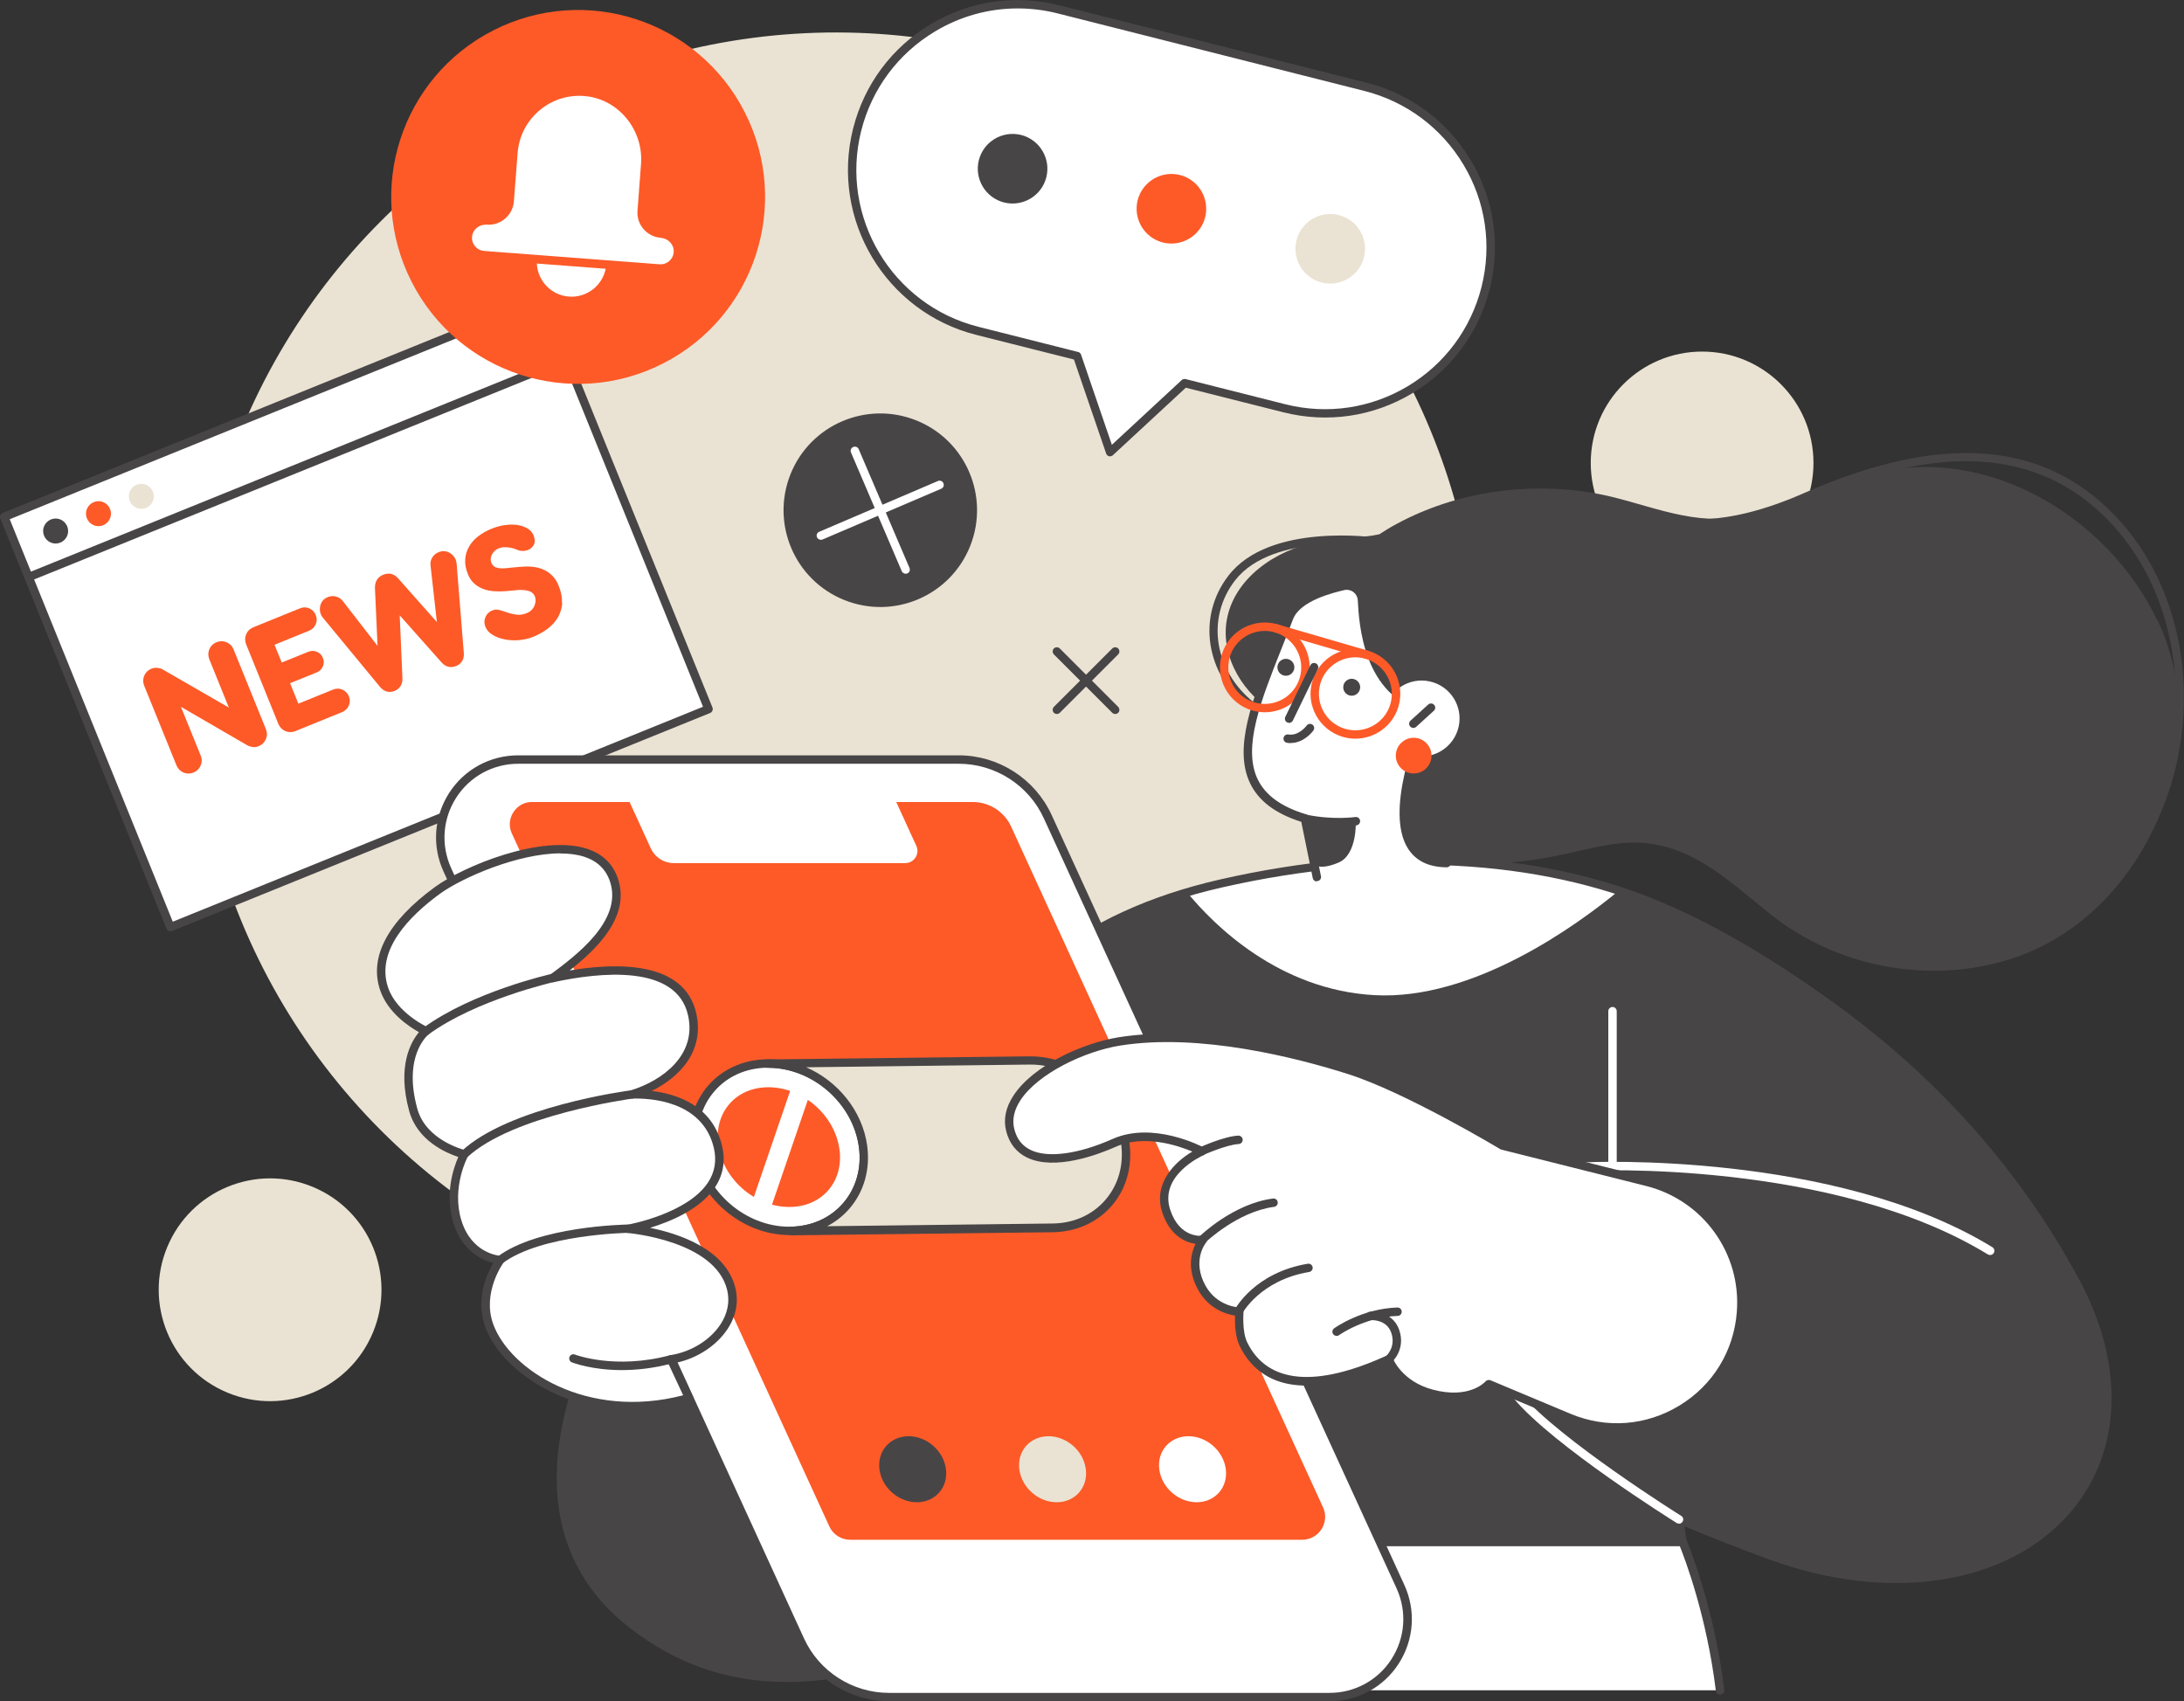
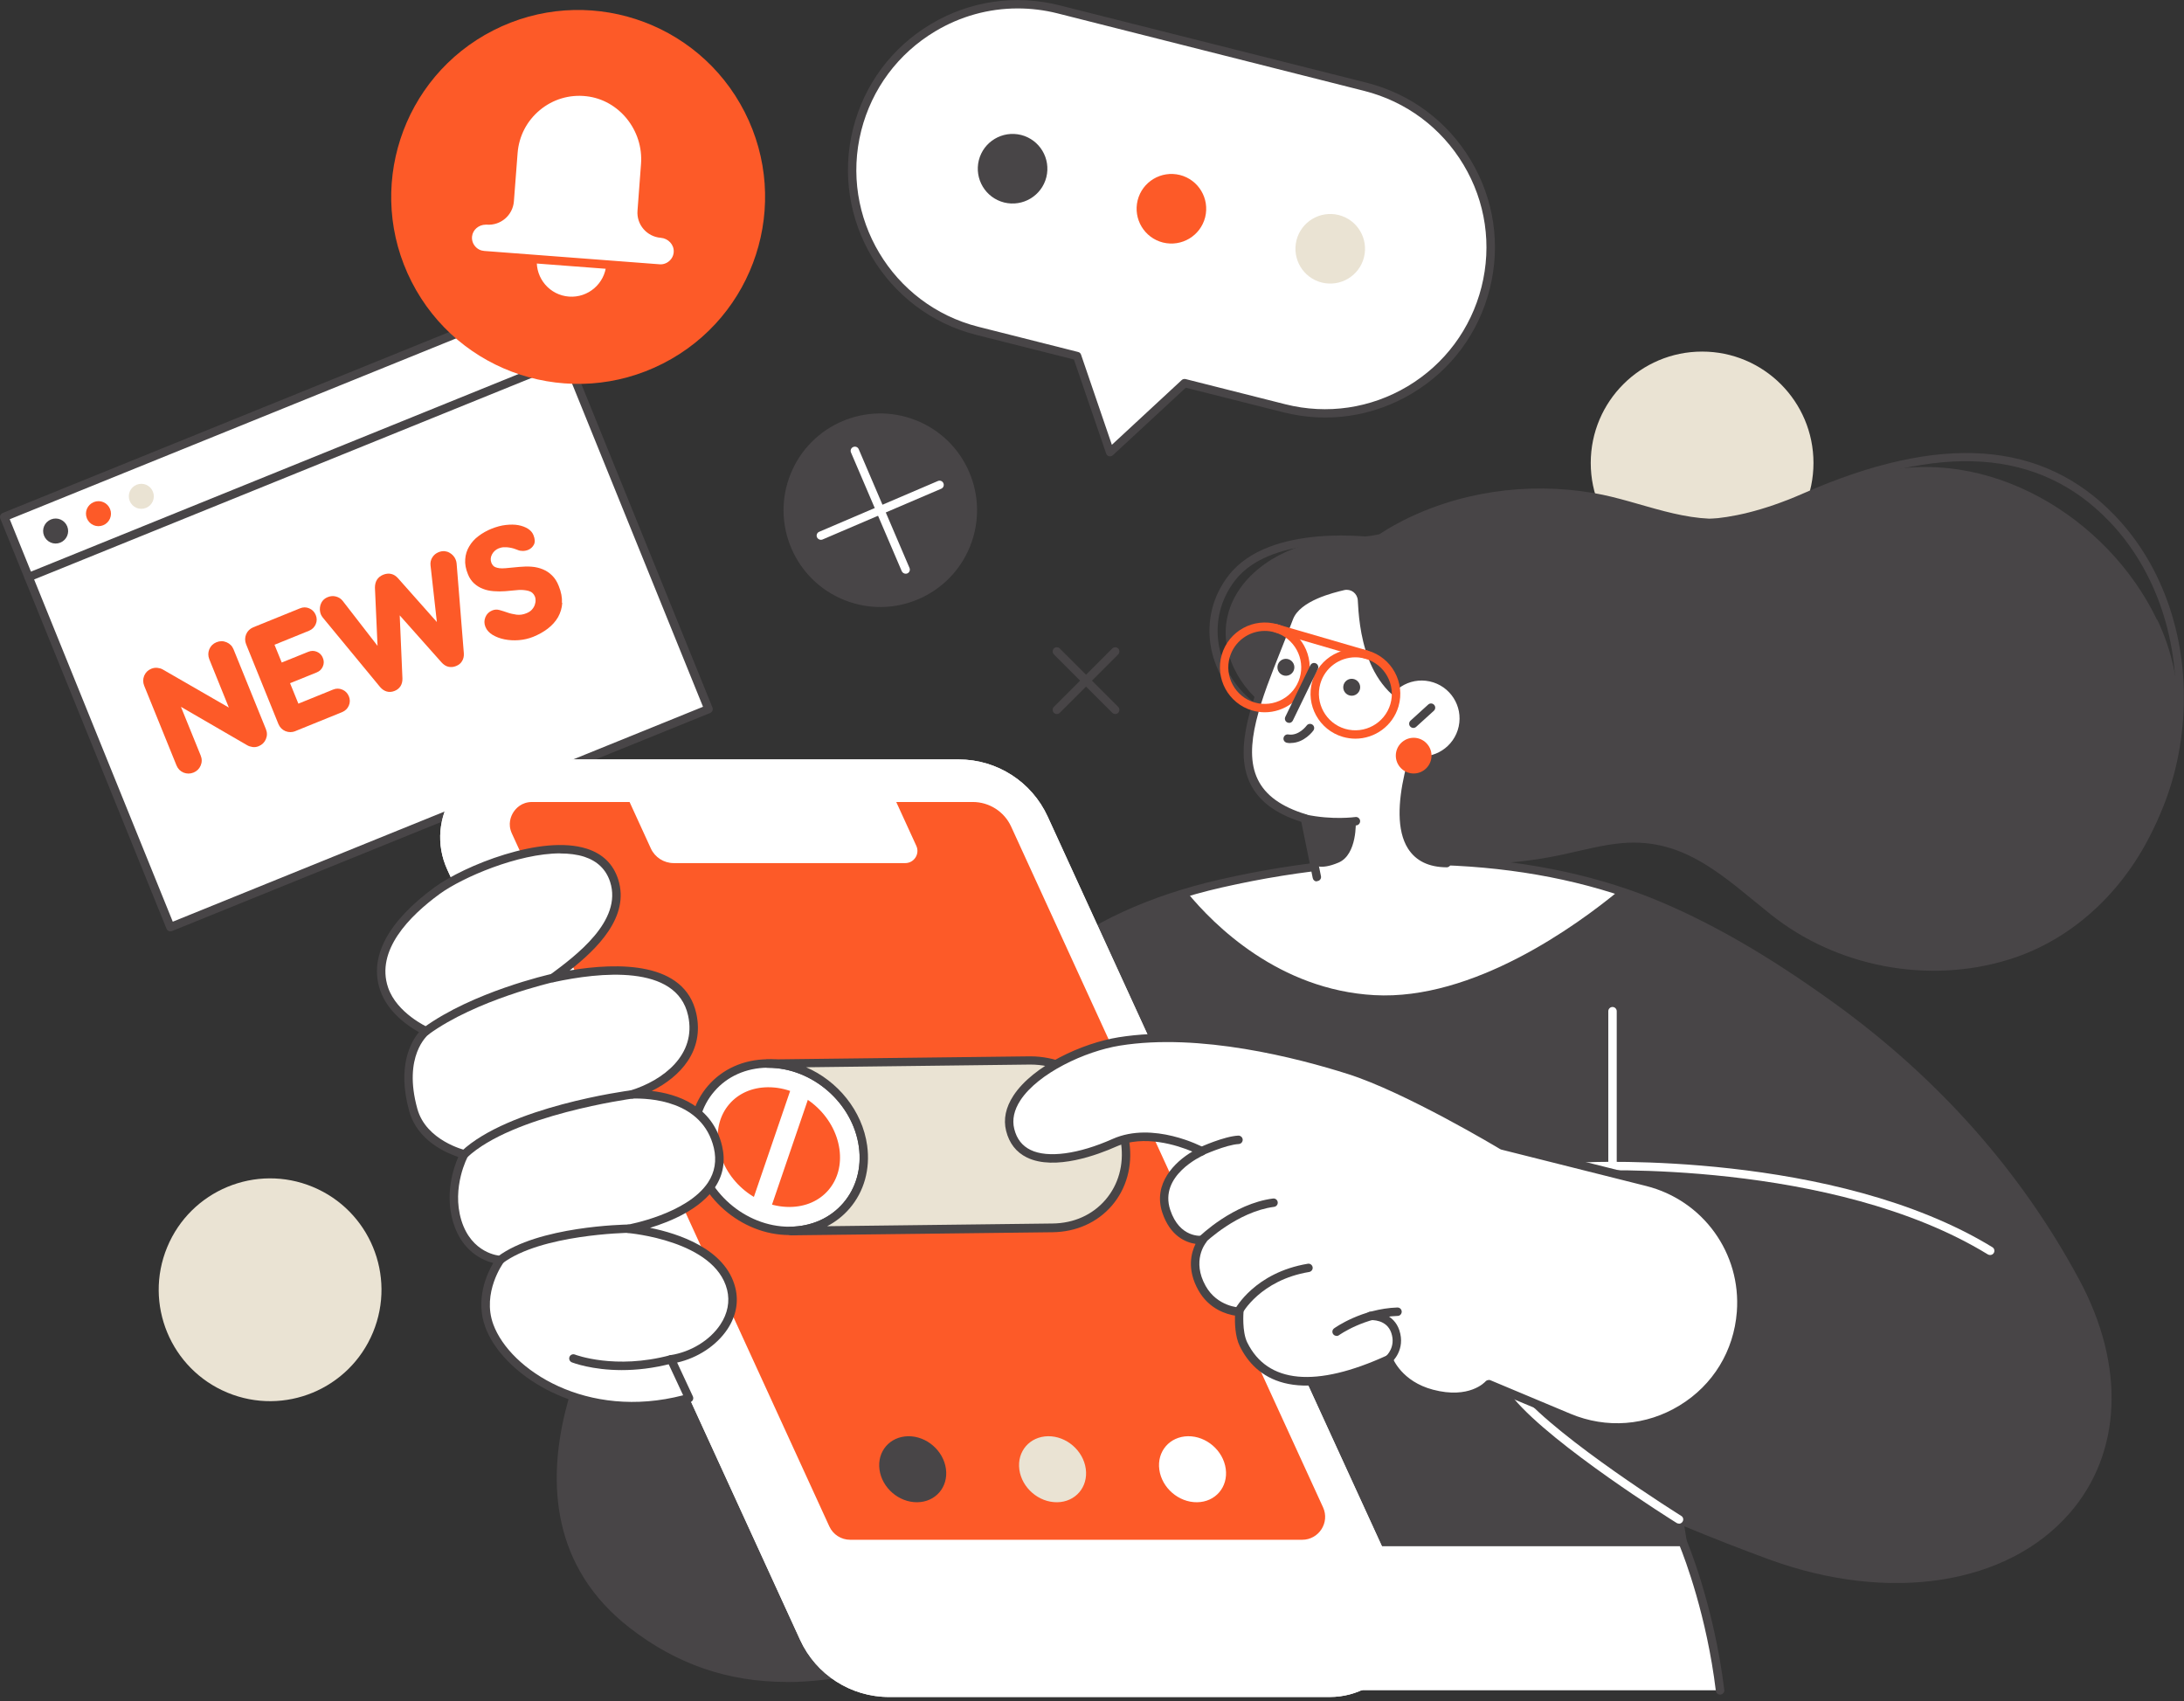
<svg xmlns="http://www.w3.org/2000/svg" id="a" viewBox="0 0 217.68 169.55">
  <rect x="0" y="0" width="217.68" height="169.55" fill="#333333" stroke="none" />
  <defs>
    <style>.b{fill:#eae3d3;}.c{fill:#fff;}.d{fill:#fd5a28;}.e{fill:#484547;}</style>
  </defs>
-   <circle class="b" cx="83.32" cy="67.35" r="64.11" transform="translate(-23.22 78.64) rotate(-45)" />
  <path class="c" d="M112.46,153.65h55.25s2.69,6.21,3.74,14.81h-59.51l.52-14.81Z" />
  <path class="e" d="M111.94,168.88c-.25,0-.43-.2-.42-.43l.52-14.81c0-.23,.19-.4,.42-.4h55.25c.17,0,.32,.1,.38,.25,.03,.06,2.72,6.37,3.77,14.93,.03,.23-.14,.44-.37,.47-.22,.03-.44-.14-.47-.37-.91-7.47-3.1-13.2-3.6-14.44h-54.57l-.5,14.41c0,.23-.19,.4-.42,.4Z" />
  <path class="e" d="M206.87,127.75c-5.91-11.01-14.32-20.25-24.44-27.54-5.29-3.81-10.87-7.29-16.88-9.87-13.55-5.8-29.69-5.52-43.86-2.29-6.21,1.41-12.32,3.86-17.28,7.93-4.77,3.92-8.66,8.75-12,13.91-4.4,6.8-7.84,14.15-11.31,21.46-.16,.33-.31,.66-.45,.99l-18.65-3.74s-14.47,21.25,.98,33.28c11.21,8.73,26.21,7.09,49.46-8.24h55.25l-.37-2.22c2.97,1.24,6.02,2.45,9.13,3.58,23.41,8.56,41.09-7.37,30.4-27.26Z" />
  <path class="c" d="M136.98,99.18c9.85,.55,20.15-6.93,24.37-10.41-12.6-4.13-26.92-3.61-39.65-.71-1.13,.26-2.26,.55-3.38,.88,2.69,3.28,9.15,9.71,18.66,10.24Z" />
  <path class="e" d="M78.4,167.63c-5.9,0-11.04-1.81-15.66-5.41-15.58-12.13-1.22-33.63-1.07-33.85,.09-.14,.26-.21,.43-.18l18.32,3.68c.1-.23,.21-.46,.32-.69l.31-.66c3.31-6.99,6.74-14.22,11.02-20.84,3.79-5.85,7.74-10.43,12.09-14.01,4.52-3.71,10.39-6.41,17.45-8.02,16.29-3.71,31.96-2.89,44.12,2.32,5.37,2.3,10.76,5.45,16.96,9.91,10.49,7.55,18.75,16.87,24.56,27.68,4.6,8.56,4.24,17.24-.95,23.23-6.23,7.19-18,9-29.97,4.63-2.73-1-5.57-2.11-8.45-3.3l.24,1.47c.02,.12-.01,.25-.09,.34-.08,.09-.2,.15-.32,.15h-55.13c-13.81,9.09-24.92,13.56-34.18,13.56Zm-16.19-38.56c-1.48,2.32-13.06,21.5,1.04,32.48,11.55,9,26.65,6.45,48.97-8.26,.07-.05,.15-.07,.23-.07h54.76l-.29-1.73c-.02-.15,.03-.3,.15-.4,.12-.09,.28-.12,.42-.06,3.11,1.3,6.17,2.5,9.11,3.58,11.64,4.26,23.04,2.54,29.05-4.39,5.03-5.8,5.33-13.92,.84-22.28-5.75-10.7-13.93-19.92-24.31-27.4-6.14-4.42-11.48-7.55-16.8-9.82-11.99-5.13-27.48-5.94-43.6-2.27-6.93,1.58-12.69,4.22-17.1,7.85-4.28,3.52-8.18,8.04-11.92,13.82-4.25,6.57-7.67,13.78-10.97,20.74l-.31,.66c-.16,.33-.3,.66-.45,.98-.08,.18-.27,.28-.47,.24l-18.37-3.69Z" />
  <path class="c" d="M160.72,116.63c-.23,0-.42-.19-.42-.42v-15.43c0-.23,.19-.42,.42-.42s.42,.19,.42,.42v15.43c0,.23-.19,.42-.42,.42Z" />
  <path class="c" d="M167.34,151.85c-.08,0-.15-.02-.22-.06-.5-.31-12.26-7.68-16.22-12.38-.15-.18-.13-.44,.05-.59,.18-.15,.44-.13,.59,.05,3.88,4.6,15.91,12.14,16.03,12.21,.2,.12,.26,.38,.13,.58-.08,.13-.22,.2-.36,.2Z" />
  <path class="c" d="M198.35,125.08c-.07,0-.15-.02-.22-.06-15.5-9.49-39.79-8.35-40.03-8.34-.23,.01-.43-.17-.44-.4-.01-.23,.17-.43,.4-.44,.24-.01,24.79-1.16,40.52,8.46,.2,.12,.26,.38,.14,.58-.08,.13-.22,.2-.36,.2Z" />
  <path class="b" d="M180.75,46.14c0-6.13-4.97-11.1-11.1-11.1s-11.1,4.97-11.1,11.1,4.97,11.1,11.1,11.1,11.1-4.97,11.1-11.1Z" />
  <path class="e" d="M214.99,61.77c-4.93-10.26-16.89-17.5-28.29-14.57-4.61,1.18-8.87,3.56-13.59,4.34-4.96,.82-9.49-1.58-14.26-2.4-6.64-1.14-13.67-.14-19.62,3.06-.6,.32-1.19,.68-1.76,1.05-.48,.1-.97,.18-1.48,.23-1.58,.16-3.17,.24-4.73,.54-4.15,.79-8.27,3.63-8.99,7.79-.64,3.73,1.73,7.53,5.04,9.36,1.73,.96,3.65,1.45,5.62,1.6,.09,.46,.2,.91,.35,1.35,1.12,3.42,3.18,6.91,5.61,9.48,1.29,1.36,3.05,2.14,4.55,2.38,1.95,.31,4.28,.14,6.24,.03,2.04-.12,4.07-.41,6.07-.84,1.96-.42,3.91-.96,5.91-1.14,6.3-.56,10.22,3.43,14.81,7.09,6.56,5.25,15.69,7,23.73,4.52,13.49-4.15,20.91-21.19,14.81-33.89Z" />
  <g>
    <g>
      <g>
        <g>
          <rect class="c" x="6.59" y="39.04" width="57.86" height="44.11" transform="translate(-20.35 17.81) rotate(-22.06)" />
          <path class="e" d="M16.99,92.83c-.17,0-.32-.1-.39-.26L.03,51.68c-.04-.1-.04-.22,0-.32,.04-.1,.13-.18,.23-.23L53.89,29.4c.1-.04,.22-.04,.32,0,.1,.04,.18,.13,.23,.23l16.57,40.88c.09,.21-.02,.46-.23,.55l-53.63,21.73c-.05,.02-.1,.03-.16,.03ZM.97,51.75l16.25,40.11,52.85-21.42L53.82,30.34,.97,51.75Z" />
        </g>
        <path class="e" d="M2.85,57.94c-.17,0-.32-.1-.39-.26-.09-.21,.02-.46,.23-.55l53.63-21.73c.21-.09,.46,.02,.55,.23,.09,.21-.02,.46-.23,.55L3.01,57.91c-.05,.02-.11,.03-.16,.03Z" />
      </g>
      <g>
        <path class="e" d="M6.7,52.46c.26,.64-.05,1.36-.69,1.62-.64,.26-1.36-.05-1.62-.69-.26-.64,.05-1.36,.69-1.62,.64-.26,1.36,.05,1.62,.69Z" />
        <path class="b" d="M15.24,49c.26,.64-.05,1.36-.69,1.62s-1.36-.05-1.62-.69c-.26-.64,.05-1.36,.69-1.62,.64-.26,1.36,.05,1.62,.69Z" />
        <path class="d" d="M10.97,50.73c.26,.64-.05,1.36-.69,1.62s-1.36-.05-1.62-.69,.05-1.36,.69-1.62c.64-.26,1.36,.05,1.62,.69Z" />
      </g>
    </g>
    <g>
      <path class="d" d="M18.04,70.46l1.96,4.83c.14,.34,.14,.68,0,1.01-.14,.33-.38,.56-.72,.7-.33,.13-.66,.13-.99,0-.33-.14-.56-.38-.7-.72l-3.22-7.94c-.13-.33-.13-.66,0-.99,.14-.33,.37-.56,.71-.7,.2-.08,.4-.11,.6-.09,.2,.02,.37,.07,.52,.15l6.61,3.81-1.95-4.82c-.13-.33-.13-.66,0-.99,.14-.33,.37-.56,.71-.7,.34-.14,.68-.14,1.01,0,.33,.14,.56,.37,.7,.71l3.22,7.94c.14,.34,.14,.68,0,1.01-.14,.33-.38,.56-.72,.7-.21,.09-.42,.11-.62,.08-.2-.03-.38-.09-.53-.18l-6.57-3.81Z" />
      <path class="d" d="M29.44,72.87c-.33,.13-.66,.13-.99,0-.33-.14-.56-.38-.7-.71l-3.22-7.95c-.13-.33-.13-.66,0-.99,.14-.33,.38-.56,.71-.7l4.66-1.89c.31-.13,.62-.13,.92,0,.3,.13,.52,.35,.65,.66,.13,.31,.13,.62,0,.92-.13,.3-.35,.52-.66,.65l-3.45,1.4,.72,1.77,2.65-1.07c.29-.12,.58-.12,.86,0,.28,.12,.48,.33,.59,.61,.12,.29,.12,.57,0,.85-.12,.28-.32,.48-.62,.6l-2.65,1.07,.83,2.04,3.45-1.4c.31-.13,.62-.13,.93,0,.3,.13,.52,.35,.65,.66,.13,.31,.13,.62,0,.93-.13,.3-.35,.52-.66,.65l-4.66,1.89Z" />
      <path class="d" d="M43.54,61.97l-.63-5.63c-.03-.29,.03-.55,.18-.79,.15-.24,.36-.41,.63-.52,.2-.08,.4-.11,.58-.1,.18,.02,.35,.07,.49,.15,.15,.08,.27,.18,.38,.3,.11,.12,.19,.25,.24,.38,.06,.14,.09,.27,.1,.39l.72,8.95c.02,.29-.03,.55-.17,.78-.13,.23-.33,.39-.6,.5-.27,.11-.53,.13-.78,.07-.25-.06-.47-.21-.67-.43l-4.17-4.69,.27,6.27c.01,.3-.05,.55-.18,.77-.14,.22-.34,.39-.6,.49-.27,.11-.53,.13-.78,.06-.25-.07-.47-.22-.66-.44l-5.71-6.92c-.08-.1-.15-.21-.21-.35-.05-.13-.08-.27-.09-.44,0-.16,.01-.32,.06-.48,.05-.16,.13-.31,.25-.45,.12-.14,.28-.25,.48-.33,.27-.11,.54-.13,.81-.06,.27,.07,.5,.21,.68,.44l3.47,4.48-.26-5.79c0-.31,.06-.57,.2-.8,.14-.22,.35-.39,.62-.5,.28-.11,.54-.14,.8-.08,.26,.06,.49,.21,.69,.44l3.85,4.34Z" />
      <path class="d" d="M56.04,60.08c-.03,.52-.18,1-.42,1.43-.25,.43-.59,.81-1.02,1.14-.43,.33-.92,.6-1.46,.82-.45,.18-.93,.29-1.43,.33-.5,.04-.98,.01-1.43-.08-.45-.09-.84-.24-1.19-.45-.34-.21-.58-.47-.71-.8-.13-.32-.13-.64,0-.96,.13-.32,.36-.54,.68-.67,.24-.1,.48-.11,.73-.04,.25,.07,.51,.15,.79,.25,.28,.1,.58,.16,.9,.21,.32,.04,.66,0,1.01-.15,.24-.1,.42-.22,.55-.38,.13-.15,.22-.31,.27-.47,.05-.16,.08-.31,.07-.46,0-.15-.03-.27-.07-.36-.12-.28-.33-.47-.64-.55-.31-.08-.64-.11-.98-.09l-1.32,.12c-.39,.03-.78,.03-1.16,0-.38-.03-.74-.1-1.06-.23-.33-.12-.62-.3-.89-.54-.26-.24-.47-.54-.62-.92-.22-.53-.31-1.04-.27-1.5,.03-.47,.17-.9,.4-1.28,.23-.39,.53-.73,.92-1.02,.38-.29,.82-.54,1.29-.73,.5-.2,.98-.33,1.44-.38,.46-.05,.88-.05,1.25,.02s.69,.19,.96,.36c.26,.17,.44,.38,.54,.63,.16,.4,.17,.71,.04,.96-.13,.24-.32,.41-.56,.51-.17,.07-.36,.11-.54,.11-.19,0-.35-.03-.49-.09-.1-.04-.23-.09-.38-.14-.15-.05-.31-.08-.48-.11-.17-.03-.35-.04-.53-.03-.18,0-.35,.05-.52,.11-.29,.12-.52,.32-.67,.6-.15,.28-.17,.57-.06,.85,.04,.09,.09,.18,.15,.25,.06,.08,.15,.14,.25,.18,.1,.04,.24,.08,.4,.1,.16,.02,.36,.02,.6,0l1.38-.13c.42-.04,.83-.05,1.23-.02,.4,.03,.77,.12,1.11,.26,.34,.14,.65,.34,.92,.61,.27,.26,.5,.61,.67,1.05,.25,.61,.35,1.17,.32,1.69Z" />
    </g>
  </g>
  <g>
    <path class="c" d="M136.09,8.64L105.5,.93c-8.85-2.23-17.83,3.13-20.06,11.98-2.23,8.85,3.13,17.83,11.98,20.06l9.94,2.51,3.28,9.59,7.43-6.89,9.94,2.51c8.85,2.23,17.83-3.13,20.06-11.98s-3.13-17.83-11.98-20.06Z" />
    <path class="e" d="M110.64,45.48s-.07,0-.1-.01c-.14-.03-.25-.14-.29-.27l-3.21-9.37-9.72-2.45c-9.06-2.28-14.57-11.51-12.29-20.57,1.11-4.39,3.85-8.08,7.74-10.4,3.88-2.32,8.44-2.99,12.83-1.88l30.6,7.71c4.39,1.11,8.08,3.85,10.4,7.74,2.32,3.88,2.99,8.44,1.88,12.83-1.11,4.39-3.85,8.08-7.74,10.4-3.88,2.32-8.44,2.99-12.83,1.88l-9.72-2.45-7.27,6.73c-.08,.07-.18,.11-.28,.11ZM101.43,.84c-2.87,0-5.7,.77-8.23,2.29-3.69,2.21-6.3,5.72-7.36,9.89-2.17,8.61,3.07,17.38,11.68,19.55l9.94,2.51c.14,.03,.25,.14,.29,.27l3.07,8.98,6.96-6.45c.1-.1,.25-.13,.39-.1l9.94,2.51c4.17,1.05,8.5,.41,12.19-1.79,3.69-2.21,6.3-5.72,7.36-9.89,1.05-4.17,.42-8.5-1.79-12.19-2.21-3.69-5.72-6.3-9.89-7.36L105.39,1.33c-1.31-.33-2.64-.49-3.96-.49Z" />
    <g>
      <path class="d" d="M120.12,21.65c-.47,1.86-2.35,2.98-4.21,2.52-1.86-.47-2.98-2.35-2.52-4.21,.47-1.86,2.35-2.98,4.21-2.52,1.86,.47,2.98,2.35,2.52,4.21Z" />
      <path class="e" d="M104.29,17.66c-.47,1.86-2.35,2.98-4.21,2.52-1.86-.47-2.98-2.35-2.52-4.21,.47-1.86,2.35-2.98,4.21-2.52,1.86,.47,2.98,2.35,2.52,4.21Z" />
      <path class="b" d="M135.95,25.64c-.47,1.86-2.35,2.98-4.21,2.52-1.86-.47-2.98-2.35-2.52-4.21,.47-1.86,2.35-2.98,4.21-2.52,1.86,.47,2.98,2.35,2.52,4.21Z" />
    </g>
  </g>
  <circle class="e" cx="139.23" cy="67.65" r="12.73" transform="translate(-15.31 58.84) rotate(-22.65)" />
  <path class="c" d="M144.57,88.9l-.38-2.86c-8.59-.06-1.59-15.35-1.59-15.35-5.88-1.21-6.67-7.49-6.86-10.88-.05-.94-.94-1.6-1.85-1.39-1.91,.45-4.71,1.31-5.42,3.18-3.31,8.77-7.99,17.1,1.58,19.98l1.63,7.99,12.88-.68Z" />
  <path class="e" d="M131.25,87.85c-.2,0-.37-.14-.41-.34l-1.14-5.6c-2.58-.82-4.25-2.08-5.1-3.84-1.7-3.53,.26-8.46,2.34-13.69,.38-.97,.77-1.95,1.15-2.93,.78-2.06,3.63-2.95,5.71-3.44,.55-.13,1.14-.01,1.6,.33,.46,.34,.74,.87,.77,1.44,.34,6.23,2.48,9.66,6.52,10.49,.12,.03,.23,.11,.29,.22,.06,.11,.06,.25,0,.36-.04,.09-4.32,9.54-1.94,13.28,.63,.98,1.66,1.47,3.15,1.47,.23,0,.42,.19,.42,.42,0,.23-.19,.42-.42,.42-1.78-.01-3.07-.64-3.85-1.86-2.33-3.65,.81-11.58,1.68-13.61-6.17-1.63-6.56-8.76-6.69-11.15-.02-.32-.18-.62-.44-.82-.26-.19-.59-.26-.9-.19-1.09,.26-4.41,1.05-5.12,2.92-.37,.99-.77,1.97-1.15,2.94-2.01,5.05-3.91,9.82-2.36,13.01,.77,1.59,2.35,2.73,4.82,3.48,.15,.04,.26,.17,.29,.32l1.19,5.84c.05,.23-.1,.45-.33,.49-.03,0-.06,0-.08,0Z" />
  <path class="e" d="M133.45,82.36c-.93,0-2.14-.08-3.48-.36-.23-.05-.37-.27-.32-.5,.05-.23,.28-.37,.5-.32,2.67,.57,4.91,.25,4.93,.25,.23-.04,.44,.12,.48,.35,.03,.23-.12,.44-.35,.48-.05,0-.72,.1-1.75,.1Z" />
  <path class="e" d="M130.97,86.16s.55,.61,2.44-.19c1.89-.8,1.72-4.13,1.72-4.13l-5.08-.25,.91,4.57Z" />
  <circle class="b" cx="26.93" cy="128.55" r="11.1" transform="translate(-102.15 104.23) rotate(-67.5)" />
  <g>
    <path class="c" d="M145.39,72.4c-.44,2.04-2.45,3.34-4.49,2.9-2.04-.44-3.34-2.45-2.9-4.49,.44-2.04,2.45-3.34,4.49-2.9,2.04,.44,3.34,2.45,2.9,4.49Z" />
    <path class="e" d="M140.87,72.55c-.11,0-.23-.05-.31-.14-.16-.17-.14-.44,.03-.59l1.76-1.6c.17-.16,.44-.14,.59,.03,.16,.17,.14,.44-.03,.59l-1.76,1.6c-.08,.07-.18,.11-.28,.11Z" />
  </g>
  <path class="c" d="M88.61,169.13h43.91c5.66,0,9.42-5.86,7.06-11l-35.16-76.75c-1.59-3.47-5.05-5.69-8.86-5.69H51.65c-5.66,0-9.42,5.86-7.06,11l35.16,76.75c1.59,3.47,5.05,5.69,8.86,5.69Z" />
  <path class="c" d="M88.61,169.13h43.91c5.66,0,9.42-5.86,7.06-11l-35.16-76.75c-1.59-3.47-5.05-5.69-8.86-5.69H51.65c-5.66,0-9.42,5.86-7.06,11l35.16,76.75c1.59,3.47,5.05,5.69,8.86,5.69Z" />
-   <path class="e" d="M132.53,169.55h-43.91c-3.96,0-7.59-2.33-9.25-5.93L44.21,86.87c-1.17-2.55-.96-5.47,.55-7.83,1.51-2.36,4.09-3.76,6.89-3.76h43.91c3.96,0,7.59,2.33,9.25,5.93l35.16,76.75c1.17,2.55,.96,5.47-.55,7.83-1.51,2.36-4.09,3.76-6.89,3.76ZM51.65,76.12c-2.51,0-4.82,1.26-6.18,3.38-1.36,2.12-1.54,4.74-.5,7.03l35.16,76.75c1.51,3.31,4.84,5.44,8.48,5.44h43.91c2.51,0,4.83-1.26,6.18-3.38,1.36-2.12,1.54-4.74,.5-7.03l-35.16-76.75c-1.51-3.31-4.85-5.44-8.48-5.44H51.65Z" />
  <path class="d" d="M131.87,150.23l-31.09-67.85c-.68-1.49-2.18-2.45-3.82-2.45h-7.63l2,4.37c.37,.8-.22,1.72-1.1,1.72h-23.08c-.98,0-1.87-.57-2.28-1.46l-2.12-4.63h-9.71c-1.06,0-1.62,.64-1.87,1.02-.24,.38-.59,1.16-.15,2.12l31.64,69.06c.37,.81,1.18,1.33,2.08,1.33h45.05c1.66,0,2.77-1.72,2.08-3.23Z" />
  <g>
    <circle class="d" cx="57.63" cy="19.62" r="18.63" transform="translate(-2.63 28.32) rotate(-27.01)" />
    <g>
      <path class="c" d="M60.43,26.36c-.15,1.91-1.81,3.34-3.72,3.2s-3.34-1.81-3.2-3.72c.15-1.91,1.81-3.34,3.72-3.2,1.91,.15,3.34,1.81,3.2,3.72Z" />
      <path class="c" d="M65.9,23.3c-1.16-.09-2.02-1.1-1.94-2.25l.35-4.65c.27-3.56-2.27-6.81-5.82-7.21-3.73-.42-7.03,2.34-7.31,6.05l-.37,4.81c-.09,1.16-1.1,2.02-2.25,1.94-.95-.07-1.83,.6-1.93,1.54-.1,.98,.62,1.84,1.59,1.91l17.48,1.33c.97,.07,1.82-.67,1.86-1.65,.04-.95-.73-1.74-1.67-1.81Z" />
      <path class="d" d="M65.84,27.19c-.06,0-.11,0-.17,0l-17.48-1.33c-.59-.04-1.12-.32-1.49-.77-.38-.45-.55-1.02-.49-1.61,.12-1.15,1.19-2,2.38-1.91,.92,.07,1.73-.62,1.8-1.55l.37-4.81c.15-1.91,1.04-3.64,2.52-4.87,1.48-1.22,3.34-1.78,5.26-1.57,3.71,.41,6.48,3.85,6.19,7.66l-.35,4.65c-.07,.92,.62,1.73,1.55,1.8,1.19,.09,2.11,1.1,2.06,2.25-.03,.59-.28,1.13-.72,1.52-.4,.35-.9,.54-1.42,.54Zm-17.42-4.8c-.7,0-1.3,.51-1.37,1.17-.04,.36,.07,.71,.3,.98,.23,.28,.55,.44,.91,.47l17.48,1.33c.35,.03,.7-.09,.97-.33,.27-.24,.43-.57,.44-.93,.03-.7-.55-1.32-1.29-1.38-1.39-.11-2.43-1.32-2.32-2.7l.35-4.65c.26-3.36-2.19-6.4-5.45-6.76-1.68-.19-3.33,.3-4.63,1.38-1.3,1.08-2.09,2.6-2.22,4.29l-.37,4.81c-.11,1.39-1.32,2.42-2.7,2.32-.04,0-.07,0-.11,0Z" />
    </g>
  </g>
  <path class="e" d="M124.71,70.71c-.09,0-.18-.03-.25-.09-4.31-3.45-5.18-9.15-2.02-13.25,4.1-5.33,14.6-3.82,15.04-3.75,.22,.03,.37,.24,.34,.46-.03,.22-.24,.37-.46,.34-.1-.02-10.47-1.51-14.28,3.45-2.88,3.75-2.07,8.96,1.88,12.13,.17,.14,.2,.39,.06,.57-.08,.1-.2,.15-.31,.15Z" />
  <path class="e" d="M207.89,90.65c-.12,0-.24-.05-.32-.15-.14-.18-.11-.43,.07-.57,5.28-4.12,8.62-10.8,9.15-18.32,.54-7.6-1.86-14.77-6.59-19.68-6.95-7.22-16.82-7.88-30.16-2.01-8.59,3.77-12.97,2.43-13.15,2.37-.21-.07-.33-.3-.26-.51,.07-.21,.29-.33,.51-.26,.05,.02,4.32,1.29,12.58-2.34,13.69-6.02,23.85-5.3,31.06,2.19,4.88,5.07,7.37,12.47,6.81,20.29-.55,7.75-4,14.64-9.46,18.9-.07,.06-.16,.09-.25,.09Z" />
  <path class="d" d="M142.68,75.31c0,.98-.8,1.78-1.78,1.78s-1.78-.8-1.78-1.78,.8-1.78,1.78-1.78,1.78,.8,1.78,1.78Z" />
  <g>
    <path class="d" d="M136.23,65.67s-.08,0-.12-.02l-9.03-2.63c-.22-.06-.35-.3-.29-.52,.07-.22,.3-.35,.52-.28l9.03,2.63c.22,.06,.35,.3,.29,.52-.05,.18-.22,.3-.4,.3Z" />
    <path class="d" d="M135.09,73.62c-.41,0-.83-.06-1.25-.18-2.37-.69-3.73-3.18-3.04-5.55,.69-2.37,3.18-3.73,5.55-3.04,2.37,.69,3.73,3.18,3.04,5.55-.57,1.95-2.36,3.22-4.3,3.22Zm0-8.11c-1.58,0-3.03,1.03-3.49,2.62-.56,1.92,.55,3.95,2.47,4.51,1.93,.56,3.95-.55,4.51-2.47,.56-1.92-.55-3.95-2.47-4.51-.34-.1-.68-.15-1.02-.15Z" />
    <path class="d" d="M126.06,70.99c-.41,0-.83-.06-1.25-.18-2.37-.69-3.73-3.18-3.04-5.55,.69-2.37,3.18-3.73,5.55-3.04,2.37,.69,3.73,3.18,3.04,5.55-.57,1.95-2.36,3.22-4.3,3.22Zm0-8.11c-1.57,0-3.03,1.03-3.49,2.62-.56,1.92,.55,3.95,2.47,4.51,1.93,.56,3.95-.55,4.51-2.47,.56-1.92-.55-3.95-2.47-4.51-.34-.1-.68-.15-1.02-.15Z" />
  </g>
  <g>
    <path class="e" d="M96.69,54.44c-1.98,4.94-7.59,7.35-12.54,5.36-4.94-1.98-7.34-7.59-5.36-12.54,1.98-4.94,7.59-7.34,12.54-5.36,4.94,1.98,7.34,7.59,5.36,12.54Z" />
    <g>
      <path class="c" d="M90.27,57.18c-.16,0-.32-.1-.39-.25l-5.06-11.83c-.09-.21,0-.46,.22-.55,.21-.09,.46,0,.55,.22l5.06,11.83c.09,.21,0,.46-.22,.55-.05,.02-.11,.03-.17,.03Z" />
      <path class="c" d="M81.82,53.8c-.16,0-.32-.1-.39-.25-.09-.21,0-.46,.22-.55l11.83-5.06c.21-.09,.46,0,.55,.22,.09,.21,0,.46-.22,.55l-11.83,5.06c-.05,.02-.11,.03-.17,.03Z" />
    </g>
  </g>
  <g>
    <path class="e" d="M128.48,72.04c-.06,0-.12-.01-.18-.04-.21-.1-.29-.35-.19-.56l2.49-5.13c.1-.21,.35-.3,.56-.19,.21,.1,.29,.35,.19,.56l-2.49,5.13c-.07,.15-.22,.24-.38,.24Z" />
    <path class="e" d="M135.56,68.62c-.07,.46-.5,.78-.96,.71-.46-.07-.78-.5-.71-.96,.07-.46,.5-.78,.96-.71s.78,.5,.71,.96Z" />
    <path class="e" d="M129,66.63c-.07,.46-.5,.78-.96,.71-.46-.07-.78-.5-.71-.96,.07-.46,.5-.78,.96-.71,.46,.07,.78,.5,.71,.96Z" />
    <path class="e" d="M128.65,74.06c-.12,0-.24,0-.37-.03-.23-.04-.39-.25-.35-.48,.04-.23,.25-.39,.48-.35,1.05,.17,1.81-.87,1.82-.88,.13-.19,.4-.23,.58-.1,.19,.13,.23,.39,.1,.58-.04,.06-.91,1.25-2.26,1.25Z" />
  </g>
  <g>
    <g>
      <path class="c" d="M76.48,105.98c4.64-.06,8.91,3.63,9.54,8.24,.63,4.61-2.61,8.39-7.25,8.44-4.64,.06-8.91-3.63-9.54-8.24-.63-4.61,2.61-8.39,7.25-8.44Z" />
      <path class="d" d="M78.67,120.29c-3.44,0-6.61-2.78-7.08-6.19-.21-1.55,.18-2.99,1.1-4.06,.92-1.07,2.27-1.66,3.82-1.68h.08c3.43,0,6.61,2.78,7.08,6.19,.21,1.55-.18,2.99-1.1,4.06-.92,1.07-2.27,1.66-3.82,1.68h-.08Z" />
    </g>
    <path class="e" d="M78.67,123.09c-4.79,0-9.2-3.84-9.86-8.6-.32-2.35,.3-4.58,1.75-6.27,1.45-1.68,3.55-2.62,5.91-2.65,4.81-.07,9.3,3.8,9.96,8.6,.32,2.35-.3,4.58-1.75,6.27-1.45,1.68-3.55,2.62-5.91,2.65-.04,0-.07,0-.11,0Zm-2.19-16.68c-2.12,.03-3.99,.86-5.28,2.36-1.3,1.5-1.85,3.49-1.56,5.61,.6,4.36,4.64,7.88,9.03,7.88h.1c2.12-.03,3.99-.86,5.28-2.36,1.29-1.5,1.85-3.49,1.56-5.6-.6-4.37-4.64-7.88-9.03-7.88-.03,0-.07,0-.1,0Z" />
-     <path class="b" d="M102.61,105.67c4.64-.06,8.91,3.63,9.55,8.24,.63,4.61-2.61,8.39-7.25,8.44l-26.14,.31c4.64-.06,7.88-3.83,7.25-8.44-.63-4.61-4.91-8.3-9.54-8.24l26.14-.31Z" />
+     <path class="b" d="M102.61,105.67c4.64-.06,8.91,3.63,9.55,8.24,.63,4.61-2.61,8.39-7.25,8.44l-26.14,.31c4.64-.06,7.88-3.83,7.25-8.44-.63-4.61-4.91-8.3-9.54-8.24Z" />
    <path class="e" d="M78.77,123.09c-.23,0-.42-.18-.42-.41,0-.23,.18-.42,.41-.42,2.12-.03,3.99-.86,5.28-2.36,1.29-1.5,1.85-3.49,1.56-5.6-.6-4.37-4.64-7.88-9.03-7.88-.03,0-.06,0-.1,0-.23,0-.42-.18-.42-.41,0-.23,.18-.42,.41-.42l26.14-.31s.07,0,.11,0c4.79,0,9.2,3.84,9.86,8.61,.32,2.35-.3,4.58-1.75,6.27-1.45,1.68-3.55,2.62-5.91,2.65l-26.14,.31h0Zm1.56-16.73c3.16,1.36,5.62,4.34,6.1,7.81,.32,2.35-.3,4.58-1.75,6.27-.64,.74-1.39,1.33-2.24,1.77l22.46-.27c2.12-.02,3.99-.86,5.28-2.36,1.29-1.5,1.85-3.49,1.56-5.6-.6-4.37-4.64-7.88-9.03-7.88h-.1l-22.28,.27Z" />
  </g>
  <g>
    <path class="c" d="M149.73,114.17s-9.42-5.68-15.26-7.52c-6.79-2.15-15.76-4-22.91-2.85-4.93,.79-11.92,4.67-10.87,8.82,1.04,4.14,6.5,3.02,10.39,1.29,3.89-1.73,8.72,.85,8.72,.85,0,0-4.83,2.13-3.55,5.98,1.07,3.21,3.64,2.85,3.64,2.85,0,0-1.66,2-.08,4.8,1.3,2.3,3.72,2.36,3.72,2.36,0,0-.18,2.03,.42,3.24,1.73,3.51,5.86,5.44,14.48,1.49,0,0,.94,2.54,4.31,3.43,3.95,1.05,5.67-.95,5.67-.95l7.97,3.34c7.81,3.27,16.53-2.06,17.17-10.5,.46-6.03-3.49-11.52-9.36-12.99l-14.45-3.63Z" />
    <path class="e" d="M133.22,133.14c-.13,0-.26-.06-.34-.17-.14-.19-.09-.45,.09-.58,.11-.08,2.76-1.96,6.31-2.08,.24,0,.42,.18,.43,.41,0,.23-.17,.43-.41,.43-3.28,.11-5.82,1.9-5.84,1.92-.07,.05-.16,.08-.24,.08Z" />
    <path class="e" d="M123.44,131.16c-.07,0-.13-.02-.2-.05-.2-.11-.28-.36-.18-.57,.08-.15,2.01-3.71,7.29-4.59,.23-.04,.44,.12,.48,.34,.04,.23-.12,.44-.34,.48-4.88,.81-6.67,4.12-6.69,4.16-.07,.14-.22,.22-.37,.22Z" />
    <path class="e" d="M119.8,124c-.11,0-.22-.04-.3-.13-.16-.17-.16-.43,0-.59,.14-.14,3.43-3.32,7.38-3.83,.23-.03,.44,.13,.47,.36,.03,.23-.13,.44-.36,.47-3.66,.48-6.87,3.56-6.9,3.6-.08,.08-.19,.12-.29,.12Z" />
    <path class="e" d="M119.71,115.17c-.16,0-.31-.09-.38-.24-.1-.21,0-.46,.21-.56,.1-.05,2.46-1.12,3.88-1.19,.22-.01,.43,.17,.44,.4,.01,.23-.17,.43-.4,.44-1.26,.07-3.56,1.11-3.58,1.12-.06,.03-.12,.04-.17,.04Z" />
    <path class="e" d="M138.42,135.89c-.12,0-.24-.05-.32-.15-.15-.18-.13-.44,.05-.59,.04-.03,1-.9,.52-2.31-.46-1.37-1.99-1.27-2.05-1.27-.23,.01-.43-.15-.45-.39-.02-.23,.15-.43,.38-.45,.78-.07,2.38,.24,2.92,1.84,.65,1.96-.72,3.16-.77,3.21-.08,.07-.18,.1-.27,.1Z" />
    <path class="e" d="M161.18,142.69c-1.68,0-3.36-.34-4.98-1.01l-7.71-3.23c-.61,.53-2.47,1.76-5.87,.86-2.75-.73-3.97-2.48-4.4-3.28-9.3,4.14-13.1,1.29-14.65-1.86-.48-.97-.5-2.37-.48-3.05-.81-.13-2.58-.62-3.65-2.53-1.17-2.08-.71-3.75-.28-4.62-.95-.14-2.52-.75-3.31-3.11-.96-2.88,1.22-5.05,2.99-6.09-1.47-.62-4.82-1.72-7.6-.49-1.75,.78-6.11,2.44-8.89,1.08-1.06-.52-1.76-1.41-2.07-2.65-.29-1.16-.04-2.34,.73-3.52,1.97-3,6.87-5.23,10.48-5.81,8.12-1.3,17.96,1.23,23.11,2.86,5.65,1.79,14.45,7.02,15.3,7.53l14.39,3.61c6.08,1.53,10.15,7.17,9.67,13.43-.32,4.16-2.54,7.79-6.1,9.97-2.06,1.26-4.36,1.9-6.67,1.9Zm-12.79-5.16c.05,0,.11,.01,.16,.03l7.97,3.34c3.6,1.51,7.57,1.2,10.89-.83,3.33-2.03,5.4-5.43,5.7-9.32,.45-5.84-3.36-11.12-9.04-12.55l-14.45-3.63s-.08-.03-.11-.05c-.09-.06-9.45-5.67-15.17-7.48-5.07-1.61-14.77-4.11-22.72-2.83-3.48,.56-8.14,2.75-9.91,5.44-.64,.98-.85,1.94-.62,2.86,.25,1.01,.79,1.69,1.63,2.1,1.71,.83,4.77,.42,8.18-1.1,4.03-1.79,8.88,.75,9.09,.86,.14,.08,.23,.23,.22,.39,0,.16-.1,.3-.25,.37-.18,.08-4.47,2.02-3.32,5.46,.94,2.82,3.09,2.58,3.19,2.57,.17-.02,.34,.06,.42,.21,.08,.15,.07,.34-.04,.47-.06,.07-1.45,1.82-.04,4.33,1.17,2.07,3.35,2.14,3.37,2.14,.12,0,.23,.05,.3,.14,.08,.09,.12,.2,.1,.32,0,.02-.16,1.93,.37,3.02,2.02,4.1,6.83,4.55,13.93,1.3,.11-.05,.23-.05,.33,0,.11,.04,.19,.13,.23,.24,.04,.09,.92,2.35,4.02,3.17,3.62,.96,5.18-.75,5.24-.82,.08-.09,.2-.14,.32-.14Z" />
  </g>
  <g>
    <path class="c" d="M72.88,128.43c-1.32-5.26-10.25-5.97-10.25-5.97,0,0,10.43-1.81,8.93-8.16-1.09-4.63-5.9-5.33-8.57-5.24,2.93-.91,7-3.47,6-7.96-1.1-4.96-7.85-4.94-13.9-3.63,3.08-2.28,7.42-5.69,6.12-9.72-2-6.21-13.94-1.69-17.63,1-3.68,2.69-6.54,6.14-5.3,9.8,.94,2.76,4.17,4.21,4.17,4.21,0,0-2.84,2.22-1.27,7.88,.96,3.45,5.08,4.41,5.08,4.41,0,0-1.76,3.18-.69,6.69,1.12,3.68,4.27,3.84,4.27,3.84,0,0-2.34,3.14-1.08,6.56,1.69,4.58,9.7,10.09,19.9,7.18l-1.8-3.86c3.54-.54,6.85-3.63,6-7.04Z" />
    <path class="e" d="M63.05,140.55c-7.53,0-13.21-4.32-14.67-8.26-1.03-2.77,.14-5.32,.78-6.41-1.07-.28-3.11-1.17-3.98-4.02-.88-2.88,.04-5.51,.5-6.55-1.18-.39-4.07-1.61-4.89-4.56-1.25-4.51,.19-6.95,.97-7.88-1-.55-3.11-1.95-3.87-4.18-1.13-3.3,.76-6.85,5.44-10.27,2.9-2.12,10.65-5.29,15.17-3.83,1.58,.51,2.62,1.53,3.11,3.04,1.21,3.75-2.14,6.97-4.83,9.09,4.85-.81,11.47-.9,12.62,4.29,.82,3.71-1.59,6.31-4.44,7.72,2.48,.29,6.05,1.43,7.01,5.48,.35,1.49,.12,2.87-.69,4.1-1.46,2.21-4.45,3.44-6.49,4.06,2.82,.57,7.53,2.09,8.5,5.97,.35,1.4,.08,2.83-.79,4.14-1.08,1.62-2.96,2.86-5.01,3.32l1.57,3.37c.05,.11,.05,.24,0,.35-.05,.11-.15,.2-.27,.23-2,.57-3.93,.82-5.74,.82Zm-7.2-55.5c-4.22,0-9.78,2.41-12.02,4.04-3.04,2.22-6.4,5.64-5.15,9.33,.87,2.56,3.92,3.94,3.95,3.96,.13,.06,.23,.19,.25,.33,.02,.15-.04,.29-.16,.38-.1,.08-2.59,2.15-1.12,7.43,.88,3.17,4.73,4.1,4.77,4.11,.13,.03,.23,.12,.29,.24,.05,.12,.05,.26-.02,.37-.02,.03-1.66,3.08-.66,6.37,1.02,3.34,3.78,3.54,3.89,3.55,.15,0,.29,.1,.36,.24,.06,.14,.05,.3-.04,.43-.02,.03-2.19,3-1.02,6.17,1.67,4.53,9.33,9.55,18.92,7.06l-1.59-3.41c-.06-.12-.05-.26,.01-.37,.06-.12,.18-.2,.31-.22,2.03-.31,3.94-1.48,4.98-3.05,.73-1.1,.96-2.3,.67-3.47-1.23-4.91-9.79-5.64-9.88-5.65-.21-.02-.38-.19-.39-.4,0-.21,.14-.4,.35-.43,.06-.01,5.94-1.07,8.02-4.21,.68-1.03,.87-2.19,.58-3.44-1.13-4.78-6.51-4.97-8.14-4.92-.2,0-.39-.14-.43-.35-.04-.21,.09-.41,.29-.47,3.18-.98,6.59-3.53,5.71-7.47-1.15-5.16-8.89-4.29-13.4-3.31-.2,.04-.39-.06-.47-.24-.08-.18-.03-.39,.13-.51,2.52-1.87,7.23-5.35,5.97-9.25-.4-1.23-1.26-2.07-2.57-2.5-.71-.23-1.53-.33-2.4-.33Z" />
    <path class="e" d="M49.86,126c-.13,0-.25-.06-.34-.17-.14-.19-.1-.45,.08-.59,4.05-3.04,12.66-3.19,13.02-3.2,.23,0,.42,.18,.42,.41,0,.23-.18,.42-.41,.42-.09,0-8.7,.15-12.53,3.03-.08,.06-.16,.08-.25,.08Z" />
    <path class="e" d="M46.27,115.47c-.11,0-.22-.04-.31-.13-.16-.17-.15-.43,.02-.59,4.73-4.44,16.46-6.03,16.95-6.09,.23-.03,.44,.13,.47,.36,.03,.23-.13,.44-.36,.47-.12,.02-11.96,1.62-16.49,5.87-.08,.08-.18,.11-.29,.11Z" />
    <path class="e" d="M42.47,103.18c-.13,0-.26-.06-.34-.17-.14-.19-.09-.45,.09-.59,4.89-3.56,12.46-5.29,12.78-5.36,.23-.05,.45,.09,.5,.32,.05,.23-.09,.45-.32,.5-.08,.02-7.73,1.76-12.47,5.22-.07,.05-.16,.08-.25,.08Z" />
    <path class="e" d="M61.98,136.55c-2.98,0-4.87-.73-4.98-.77-.22-.09-.32-.33-.24-.54,.08-.22,.33-.32,.54-.24,.04,.02,4.01,1.53,9.48,.07,.23-.06,.45,.07,.51,.3,.06,.22-.07,.45-.3,.51-1.87,.5-3.57,.67-5.02,.67Z" />
  </g>
  <path class="e" d="M91.42,149.72c-1.83,.02-3.51-1.43-3.76-3.25-.25-1.82,1.03-3.3,2.86-3.33,1.83-.02,3.51,1.43,3.76,3.25,.25,1.82-1.03,3.31-2.86,3.33Z" />
  <path class="b" d="M105.36,149.72c-1.83,.02-3.51-1.43-3.76-3.25-.25-1.82,1.03-3.3,2.86-3.33,1.83-.02,3.51,1.43,3.76,3.25,.25,1.82-1.03,3.31-2.86,3.33Z" />
  <path class="c" d="M119.31,149.72c-1.83,.02-3.51-1.43-3.76-3.25-.25-1.82,1.03-3.3,2.86-3.33,1.83-.02,3.51,1.43,3.76,3.25,.25,1.82-1.03,3.31-2.86,3.33Z" />
  <g>
    <path class="c" d="M80.42,106.85l-5.17,15.13,5.17-15.13Z" />
    <path class="c" d="M74.88,120.05c.57,.32,1.18,.58,1.81,.76l4.09-11.96c-.55-.36-1.15-.65-1.77-.87l-4.13,12.07Z" />
  </g>
  <g>
    <path class="e" d="M111.16,71.16c-.11,0-.21-.04-.3-.12l-5.82-5.82c-.16-.16-.16-.43,0-.59,.16-.16,.43-.16,.59,0l5.82,5.82c.16,.16,.16,.43,0,.59-.08,.08-.19,.12-.3,.12Z" />
    <path class="e" d="M105.34,71.16c-.11,0-.21-.04-.3-.12-.16-.16-.16-.43,0-.59l5.82-5.82c.16-.16,.43-.16,.59,0,.16,.16,.16,.43,0,.59l-5.82,5.82c-.08,.08-.19,.12-.3,.12Z" />
  </g>
</svg>